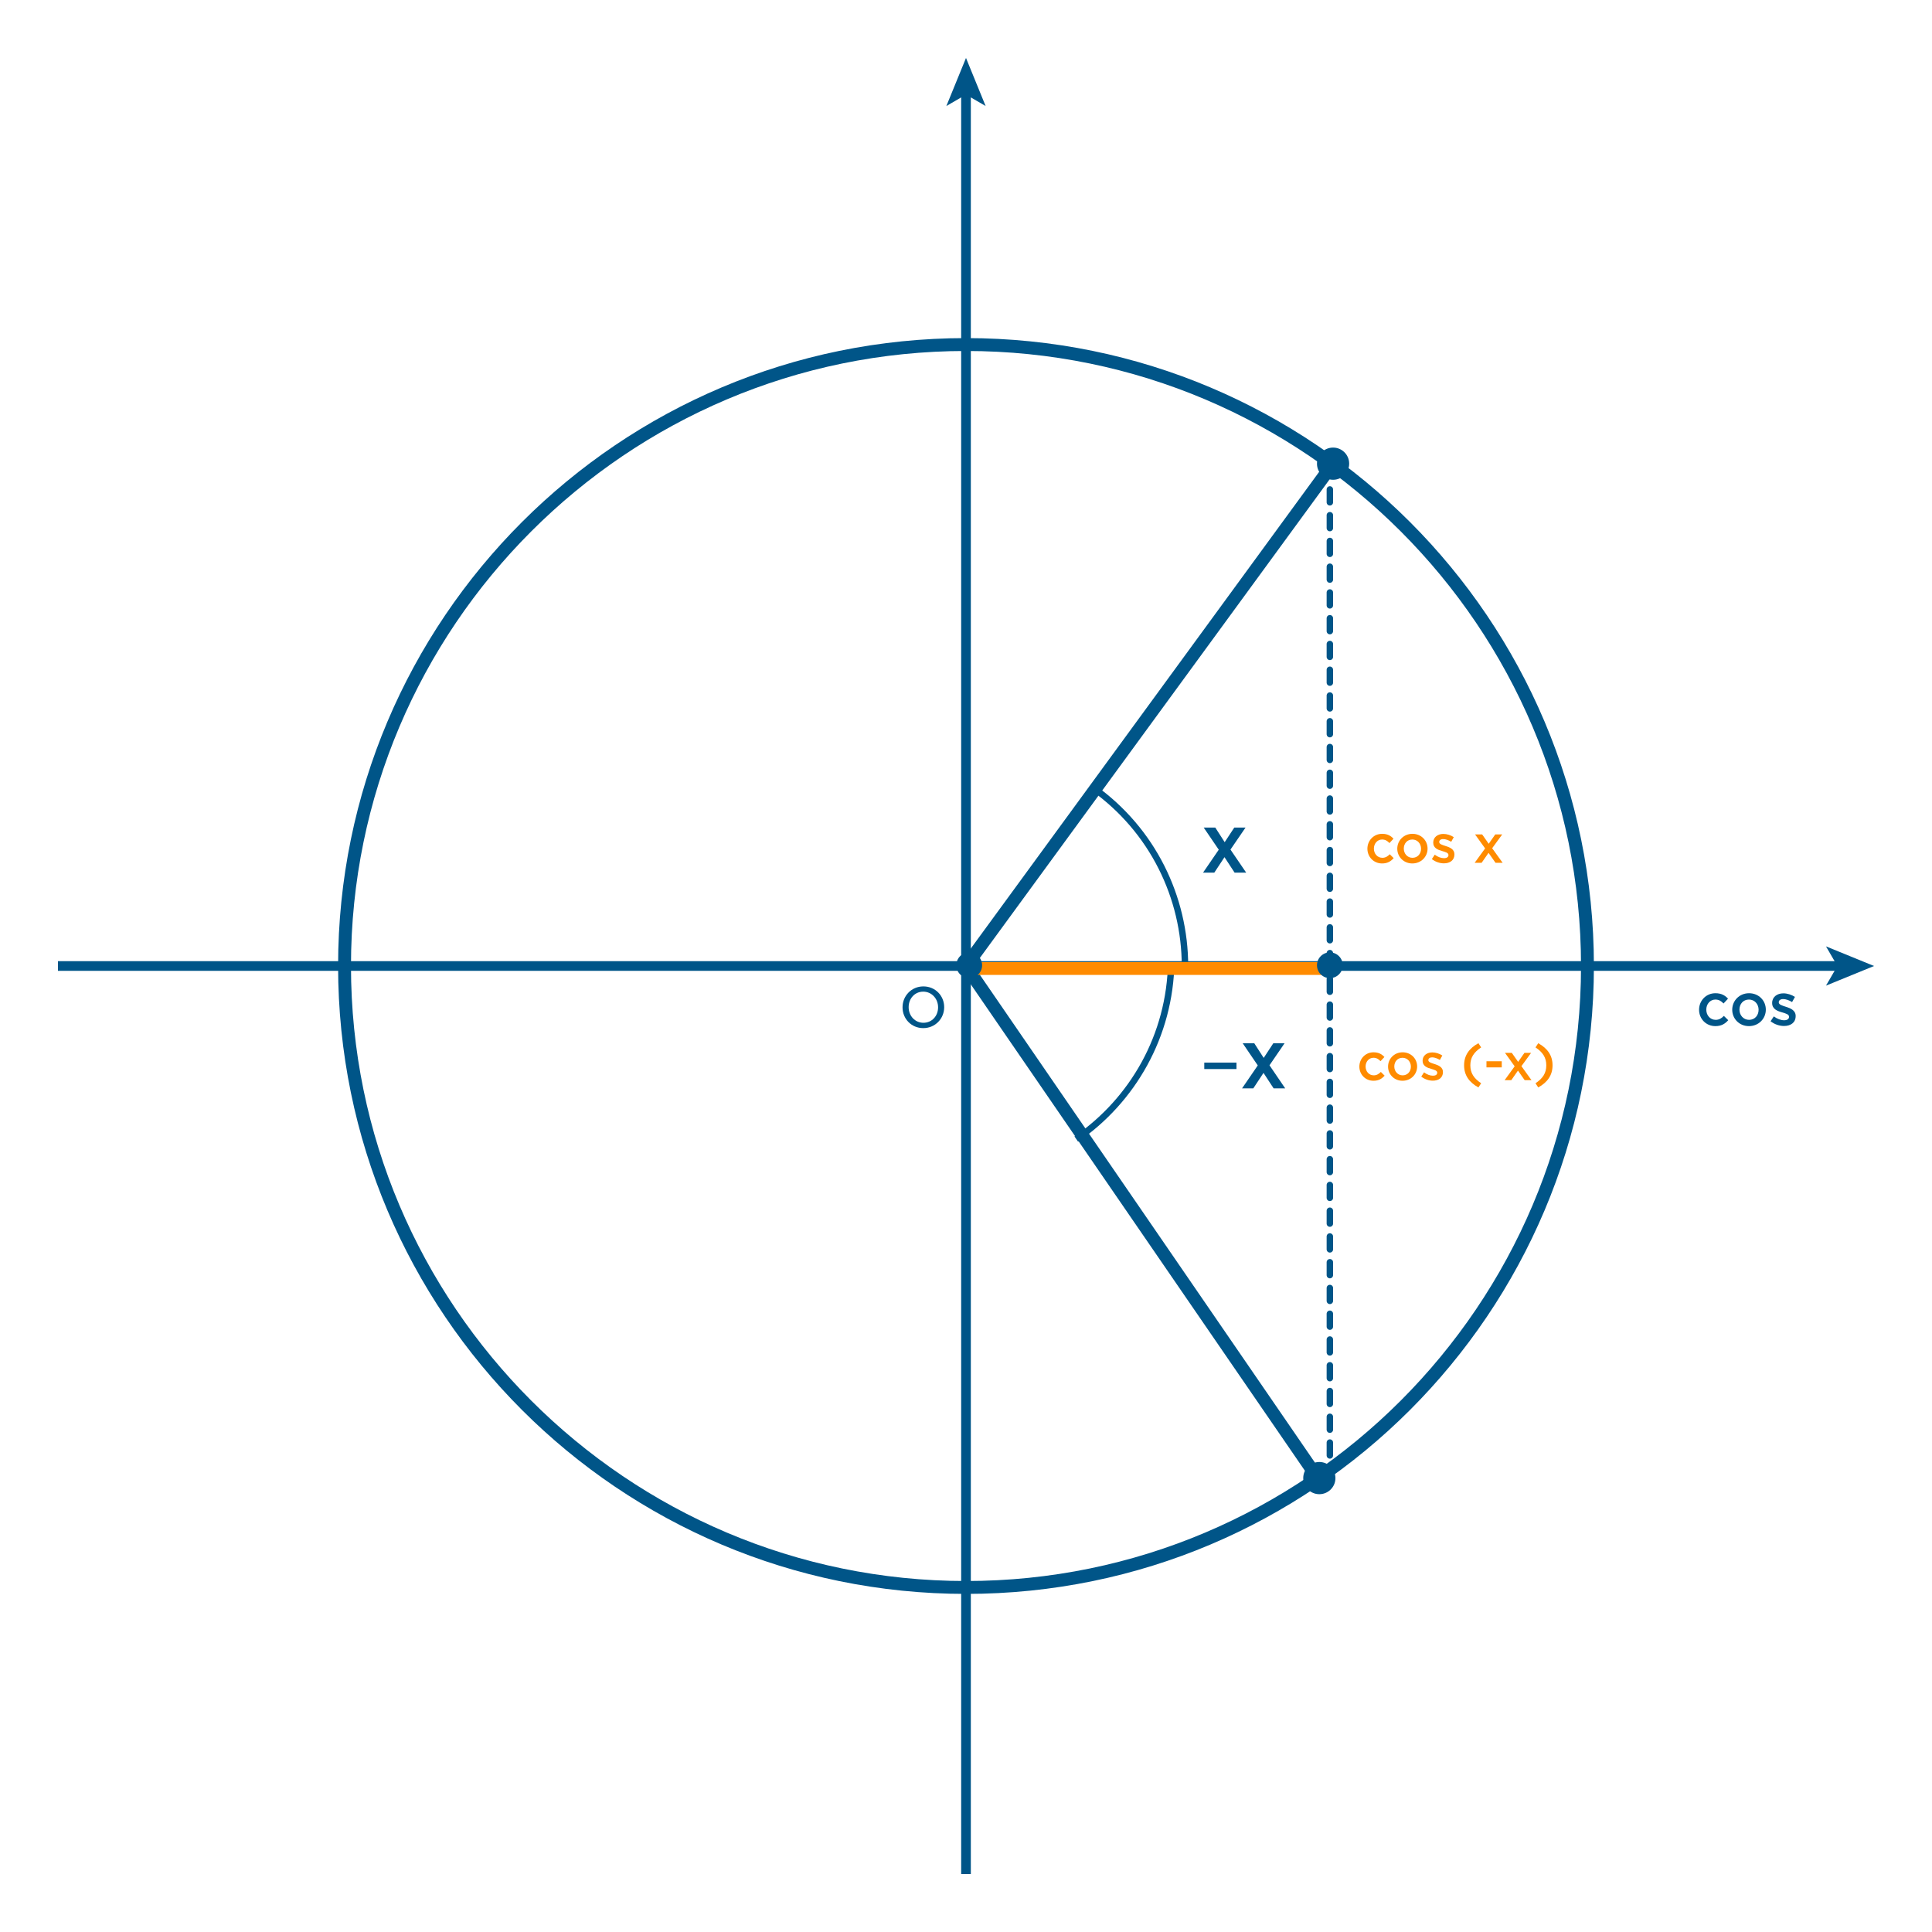
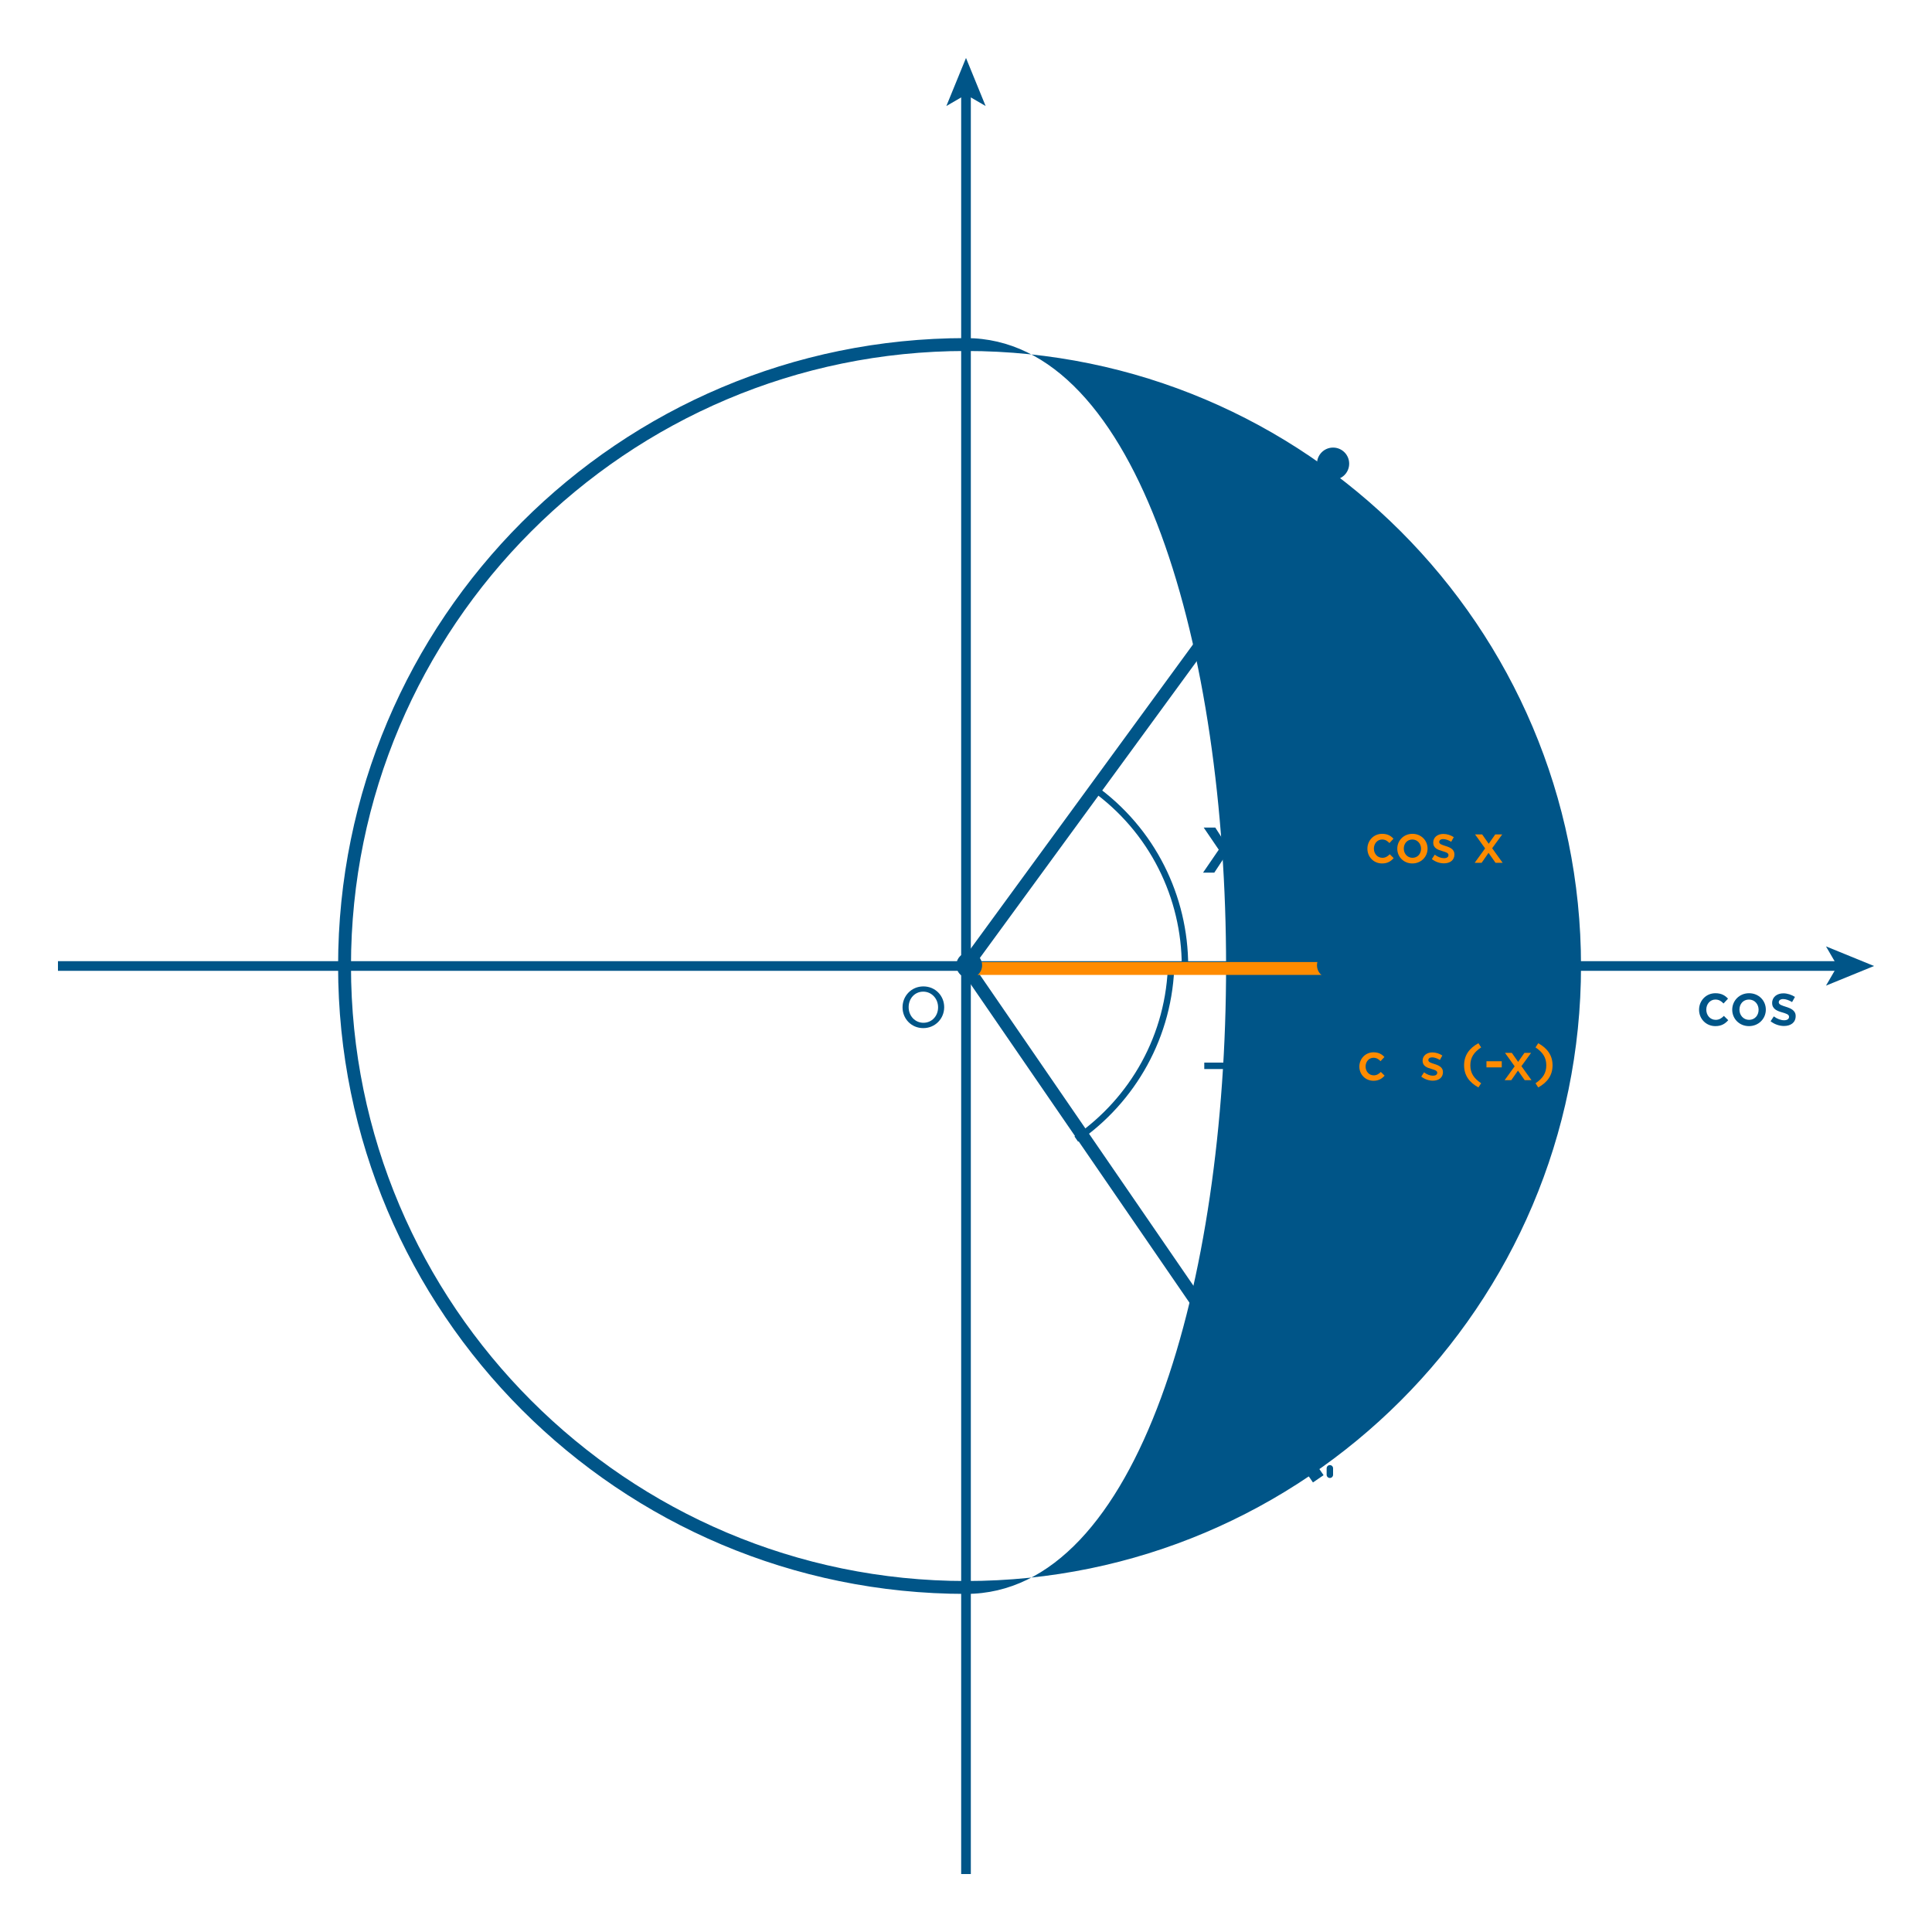
<svg xmlns="http://www.w3.org/2000/svg" version="1.1" id="Layer_1" x="0px" y="0px" width="300px" height="300px" viewBox="0 0 300 300" style="enable-background:new 0 0 300 300;" xml:space="preserve">
  <g>
    <line style="fill:none;stroke:#005588;stroke-width:2;stroke-miterlimit:10;" x1="150" y1="150" x2="207" y2="72" />
  </g>
  <g>
    <line style="fill:none;stroke:#005588;stroke-width:2;stroke-miterlimit:10;" x1="150" y1="150" x2="204.699" y2="229.63" />
  </g>
  <path style="fill-rule:evenodd;clip-rule:evenodd;fill:none;stroke:#005588;stroke-miterlimit:10;" d="M169.691,122.283  c9.324,6.625,14.303,17.089,14.312,27.717" />
  <path style="fill-rule:evenodd;clip-rule:evenodd;fill:none;stroke:#005588;stroke-miterlimit:10;" d="M181.868,149.385  c-0.181,11.436-5.987,21.465-14.743,27.49" />
  <g>
-     <path style="fill:#005588;" d="M150,54.5c52.659,0,95.5,42.841,95.5,95.5c0,52.659-42.841,95.5-95.5,95.5   c-52.659,0-95.5-42.841-95.5-95.5C54.5,97.341,97.341,54.5,150,54.5 M150,52.5c-53.848,0-97.5,43.652-97.5,97.5   s43.652,97.5,97.5,97.5s97.5-43.652,97.5-97.5S203.848,52.5,150,52.5L150,52.5z" />
+     <path style="fill:#005588;" d="M150,54.5c52.659,0,95.5,42.841,95.5,95.5c0,52.659-42.841,95.5-95.5,95.5   c-52.659,0-95.5-42.841-95.5-95.5C54.5,97.341,97.341,54.5,150,54.5 M150,52.5c-53.848,0-97.5,43.652-97.5,97.5   s43.652,97.5,97.5,97.5S203.848,52.5,150,52.5L150,52.5z" />
  </g>
  <g>
    <g>
      <line style="fill:none;stroke:#005588;stroke-width:1.5;stroke-miterlimit:10;" x1="150" y1="14.295" x2="150" y2="291" />
      <g>
        <polygon style="fill:#005588;" points="150,9 146.951,16.462 150,14.691 153.048,16.462    " />
      </g>
    </g>
  </g>
  <g>
    <g>
-       <line style="fill:none;stroke:#005588;stroke-linecap:round;stroke-miterlimit:10;" x1="206.5" y1="72" x2="206.5" y2="73" />
      <line style="fill:none;stroke:#005588;stroke-linecap:round;stroke-miterlimit:10;stroke-dasharray:2,2;" x1="206.5" y1="76" x2="206.5" y2="227" />
      <line style="fill:none;stroke:#005588;stroke-linecap:round;stroke-miterlimit:10;" x1="206.5" y1="228" x2="206.5" y2="229" />
    </g>
  </g>
  <g>
    <g>
      <line style="fill:none;stroke:#005588;stroke-width:1.5;stroke-miterlimit:10;" x1="9" y1="150" x2="285.705" y2="150" />
      <g>
        <polygon style="fill:#005588;" points="291,150 283.538,153.049 285.309,150 283.538,146.952    " />
      </g>
    </g>
  </g>
  <g>
    <path style="fill:#005588;" d="M140.147,156.43v-0.023c0-1.752,1.367-3.238,3.238-3.238c1.859,0,3.227,1.463,3.227,3.214v0.024   c0,1.75-1.379,3.238-3.25,3.238C141.503,159.645,140.147,158.181,140.147,156.43z M145.665,156.43v-0.023   c0-1.332-0.996-2.424-2.303-2.424c-1.343,0-2.267,1.092-2.267,2.399v0.024c0,1.33,0.983,2.41,2.291,2.41   C144.729,158.816,145.665,157.736,145.665,156.43z" />
  </g>
  <g>
    <path style="fill:#005588;" d="M189.248,131.942l-2.338-3.438h1.799l1.459,2.269l1.489-2.269h1.749l-2.339,3.418l2.438,3.578   h-1.799l-1.568-2.398l-1.58,2.398h-1.748L189.248,131.942z" />
  </g>
  <g>
    <line style="fill:none;stroke:#FF8B00;stroke-width:2;stroke-miterlimit:10;" x1="207" y1="150.385" x2="149.667" y2="150.385" />
  </g>
  <g>
    <path style="fill:#005588;" d="M195.306,165.439l-2.338-3.438h1.799l1.459,2.269l1.489-2.269h1.749l-2.339,3.418l2.438,3.578   h-1.799l-1.568-2.398l-1.58,2.398h-1.748L195.306,165.439z" />
  </g>
  <circle style="fill-rule:evenodd;clip-rule:evenodd;fill:#005588;" cx="207" cy="72" r="2.5" />
  <circle style="fill-rule:evenodd;clip-rule:evenodd;fill:#005588;" cx="206.5" cy="149.885" r="2" />
  <circle style="fill-rule:evenodd;clip-rule:evenodd;fill:#005588;" cx="150.5" cy="149.885" r="2" />
-   <circle style="fill-rule:evenodd;clip-rule:evenodd;fill:#005588;" cx="204.865" cy="229.517" r="2.5" />
  <line style="fill:none;stroke:#005588;stroke-miterlimit:10;" x1="187" y1="165.5" x2="192" y2="165.5" />
  <g>
    <path style="fill:#FF8B00;" d="M214.608,134.076c-1.312,0-2.279-1.028-2.279-2.288c0-1.261,0.968-2.313,2.289-2.313   c0.834,0,1.353,0.309,1.763,0.76l-0.628,0.676c-0.309-0.326-0.636-0.552-1.145-0.552c-0.735,0-1.27,0.635-1.27,1.412   c0,0.793,0.544,1.428,1.321,1.428c0.476,0,0.825-0.225,1.141-0.552l0.611,0.602C215.979,133.733,215.469,134.076,214.608,134.076z" />
    <path style="fill:#FF8B00;" d="M219.306,134.076c-1.342,0-2.338-1.028-2.338-2.288c0-1.27,1.003-2.313,2.356-2.313   c1.353,0,2.348,1.027,2.348,2.296C221.672,133.032,220.67,134.076,219.306,134.076z M219.306,130.359   c-0.808,0-1.325,0.635-1.325,1.412c0,0.785,0.56,1.428,1.344,1.428c0.818,0,1.335-0.635,1.335-1.41   C220.659,131.003,220.101,130.359,219.306,130.359z" />
    <path style="fill:#FF8B00;" d="M224.205,134.059c-0.624,0-1.317-0.225-1.869-0.659l0.451-0.685   c0.476,0.359,0.991,0.542,1.443,0.542c0.436,0,0.687-0.184,0.687-0.477v-0.016c0-0.343-0.469-0.46-0.985-0.617   c-0.652-0.184-1.381-0.451-1.381-1.296v-0.016c0-0.836,0.694-1.344,1.571-1.344c0.552,0,1.152,0.191,1.62,0.5l-0.398,0.718   c-0.427-0.258-0.879-0.417-1.246-0.417c-0.392,0-0.617,0.184-0.617,0.442v0.017c0,0.317,0.476,0.451,0.992,0.618   c0.646,0.2,1.37,0.493,1.37,1.286v0.017C225.843,133.6,225.125,134.059,224.205,134.059z" />
    <path style="fill:#FF8B00;" d="M233.329,133.976h-1.104l-1.086-1.545l-1.074,1.545h-1.08l1.621-2.237l-1.563-2.172h1.104   l1.017,1.454l1.02-1.454h1.079l-1.562,2.146L233.329,133.976z" />
  </g>
  <g>
    <path style="fill:#005588;" d="M266.36,159.335c-1.457,0-2.531-1.141-2.531-2.541c0-1.398,1.074-2.567,2.538-2.567   c0.93,0,1.503,0.346,1.958,0.845l-0.696,0.75c-0.343-0.362-0.706-0.612-1.269-0.612c-0.816,0-1.408,0.705-1.408,1.566   c0,0.881,0.602,1.585,1.464,1.585c0.528,0,0.916-0.25,1.268-0.612l0.677,0.668C267.881,158.955,267.314,159.335,266.36,159.335z" />
    <path style="fill:#005588;" d="M271.575,159.335c-1.492,0-2.595-1.141-2.595-2.541c0-1.408,1.109-2.567,2.612-2.567   c1.504,0,2.605,1.141,2.605,2.549C274.198,158.177,273.086,159.335,271.575,159.335z M271.575,155.209   c-0.9,0-1.475,0.705-1.475,1.566c0,0.873,0.623,1.585,1.492,1.585c0.909,0,1.482-0.704,1.482-1.566   C273.075,155.924,272.456,155.209,271.575,155.209z" />
    <path style="fill:#005588;" d="M277.012,159.314c-0.693,0-1.464-0.25-2.076-0.732l0.5-0.758c0.531,0.398,1.104,0.603,1.605,0.603   c0.481,0,0.76-0.204,0.76-0.528v-0.021c0-0.38-0.521-0.507-1.094-0.683c-0.723-0.205-1.529-0.504-1.529-1.44v-0.017   c0-0.927,0.769-1.494,1.742-1.494c0.61,0,1.278,0.216,1.797,0.557l-0.443,0.799c-0.473-0.288-0.973-0.465-1.381-0.465   c-0.437,0-0.687,0.205-0.687,0.494v0.017c0,0.352,0.528,0.5,1.103,0.687c0.714,0.222,1.521,0.546,1.521,1.426v0.018   C278.829,158.808,278.033,159.314,277.012,159.314z" />
  </g>
  <g>
    <path style="fill:#FF8B00;" d="M213.27,167.821c-1.259,0-2.19-0.987-2.19-2.197s0.932-2.223,2.197-2.223   c0.803,0,1.299,0.297,1.694,0.73l-0.604,0.649c-0.297-0.312-0.61-0.53-1.098-0.53c-0.705,0-1.22,0.611-1.22,1.354   c0,0.763,0.521,1.373,1.267,1.373c0.458,0,0.793-0.215,1.1-0.528l0.586,0.578C214.585,167.493,214.096,167.821,213.27,167.821z" />
-     <path style="fill:#FF8B00;" d="M217.782,167.821c-1.29,0-2.246-0.987-2.246-2.197c0-1.221,0.963-2.223,2.262-2.223   c1.302,0,2.254,0.987,2.254,2.204C220.052,166.82,219.089,167.821,217.782,167.821z M217.782,164.251   c-0.778,0-1.276,0.611-1.276,1.354c0,0.756,0.54,1.373,1.292,1.373c0.786,0,1.283-0.61,1.283-1.354   C219.081,164.869,218.545,164.251,217.782,164.251z" />
    <path style="fill:#FF8B00;" d="M222.487,167.808c-0.601,0-1.267-0.219-1.796-0.635l0.434-0.66c0.459,0.347,0.952,0.522,1.387,0.522   c0.416,0,0.66-0.176,0.66-0.456v-0.017c0-0.328-0.452-0.44-0.949-0.593c-0.625-0.176-1.323-0.434-1.323-1.245v-0.014   c0-0.805,0.667-1.293,1.51-1.293c0.529,0,1.104,0.185,1.556,0.481l-0.384,0.69c-0.409-0.249-0.844-0.402-1.196-0.402   c-0.377,0-0.593,0.177-0.593,0.428v0.015c0,0.303,0.455,0.434,0.953,0.592c0.617,0.193,1.315,0.477,1.315,1.238v0.014   C224.061,167.364,223.372,167.808,222.487,167.808z" />
    <path style="fill:#FF8B00;" d="M228.314,165.423c0,1.195,0.54,2.028,1.68,2.783l-0.427,0.649c-1.461-0.801-2.223-1.916-2.223-3.433   s0.762-2.631,2.223-3.433l0.427,0.649C228.854,163.395,228.314,164.228,228.314,165.423z" />
    <path style="fill:#FF8B00;" d="M230.817,165.743v-0.952h2.375v0.952H230.817z" />
    <path style="fill:#FF8B00;" d="M237.809,167.727h-1.059l-1.041-1.485l-1.036,1.485h-1.034l1.556-2.151l-1.499-2.086h1.058   l0.981,1.397l0.977-1.397h1.034l-1.5,2.063L237.809,167.727z" />
    <path style="fill:#FF8B00;" d="M238.857,161.99c1.453,0.802,2.222,1.916,2.222,3.433s-0.769,2.632-2.222,3.433l-0.424-0.649   c1.14-0.755,1.675-1.588,1.675-2.783s-0.535-2.028-1.675-2.783L238.857,161.99z" />
  </g>
</svg>